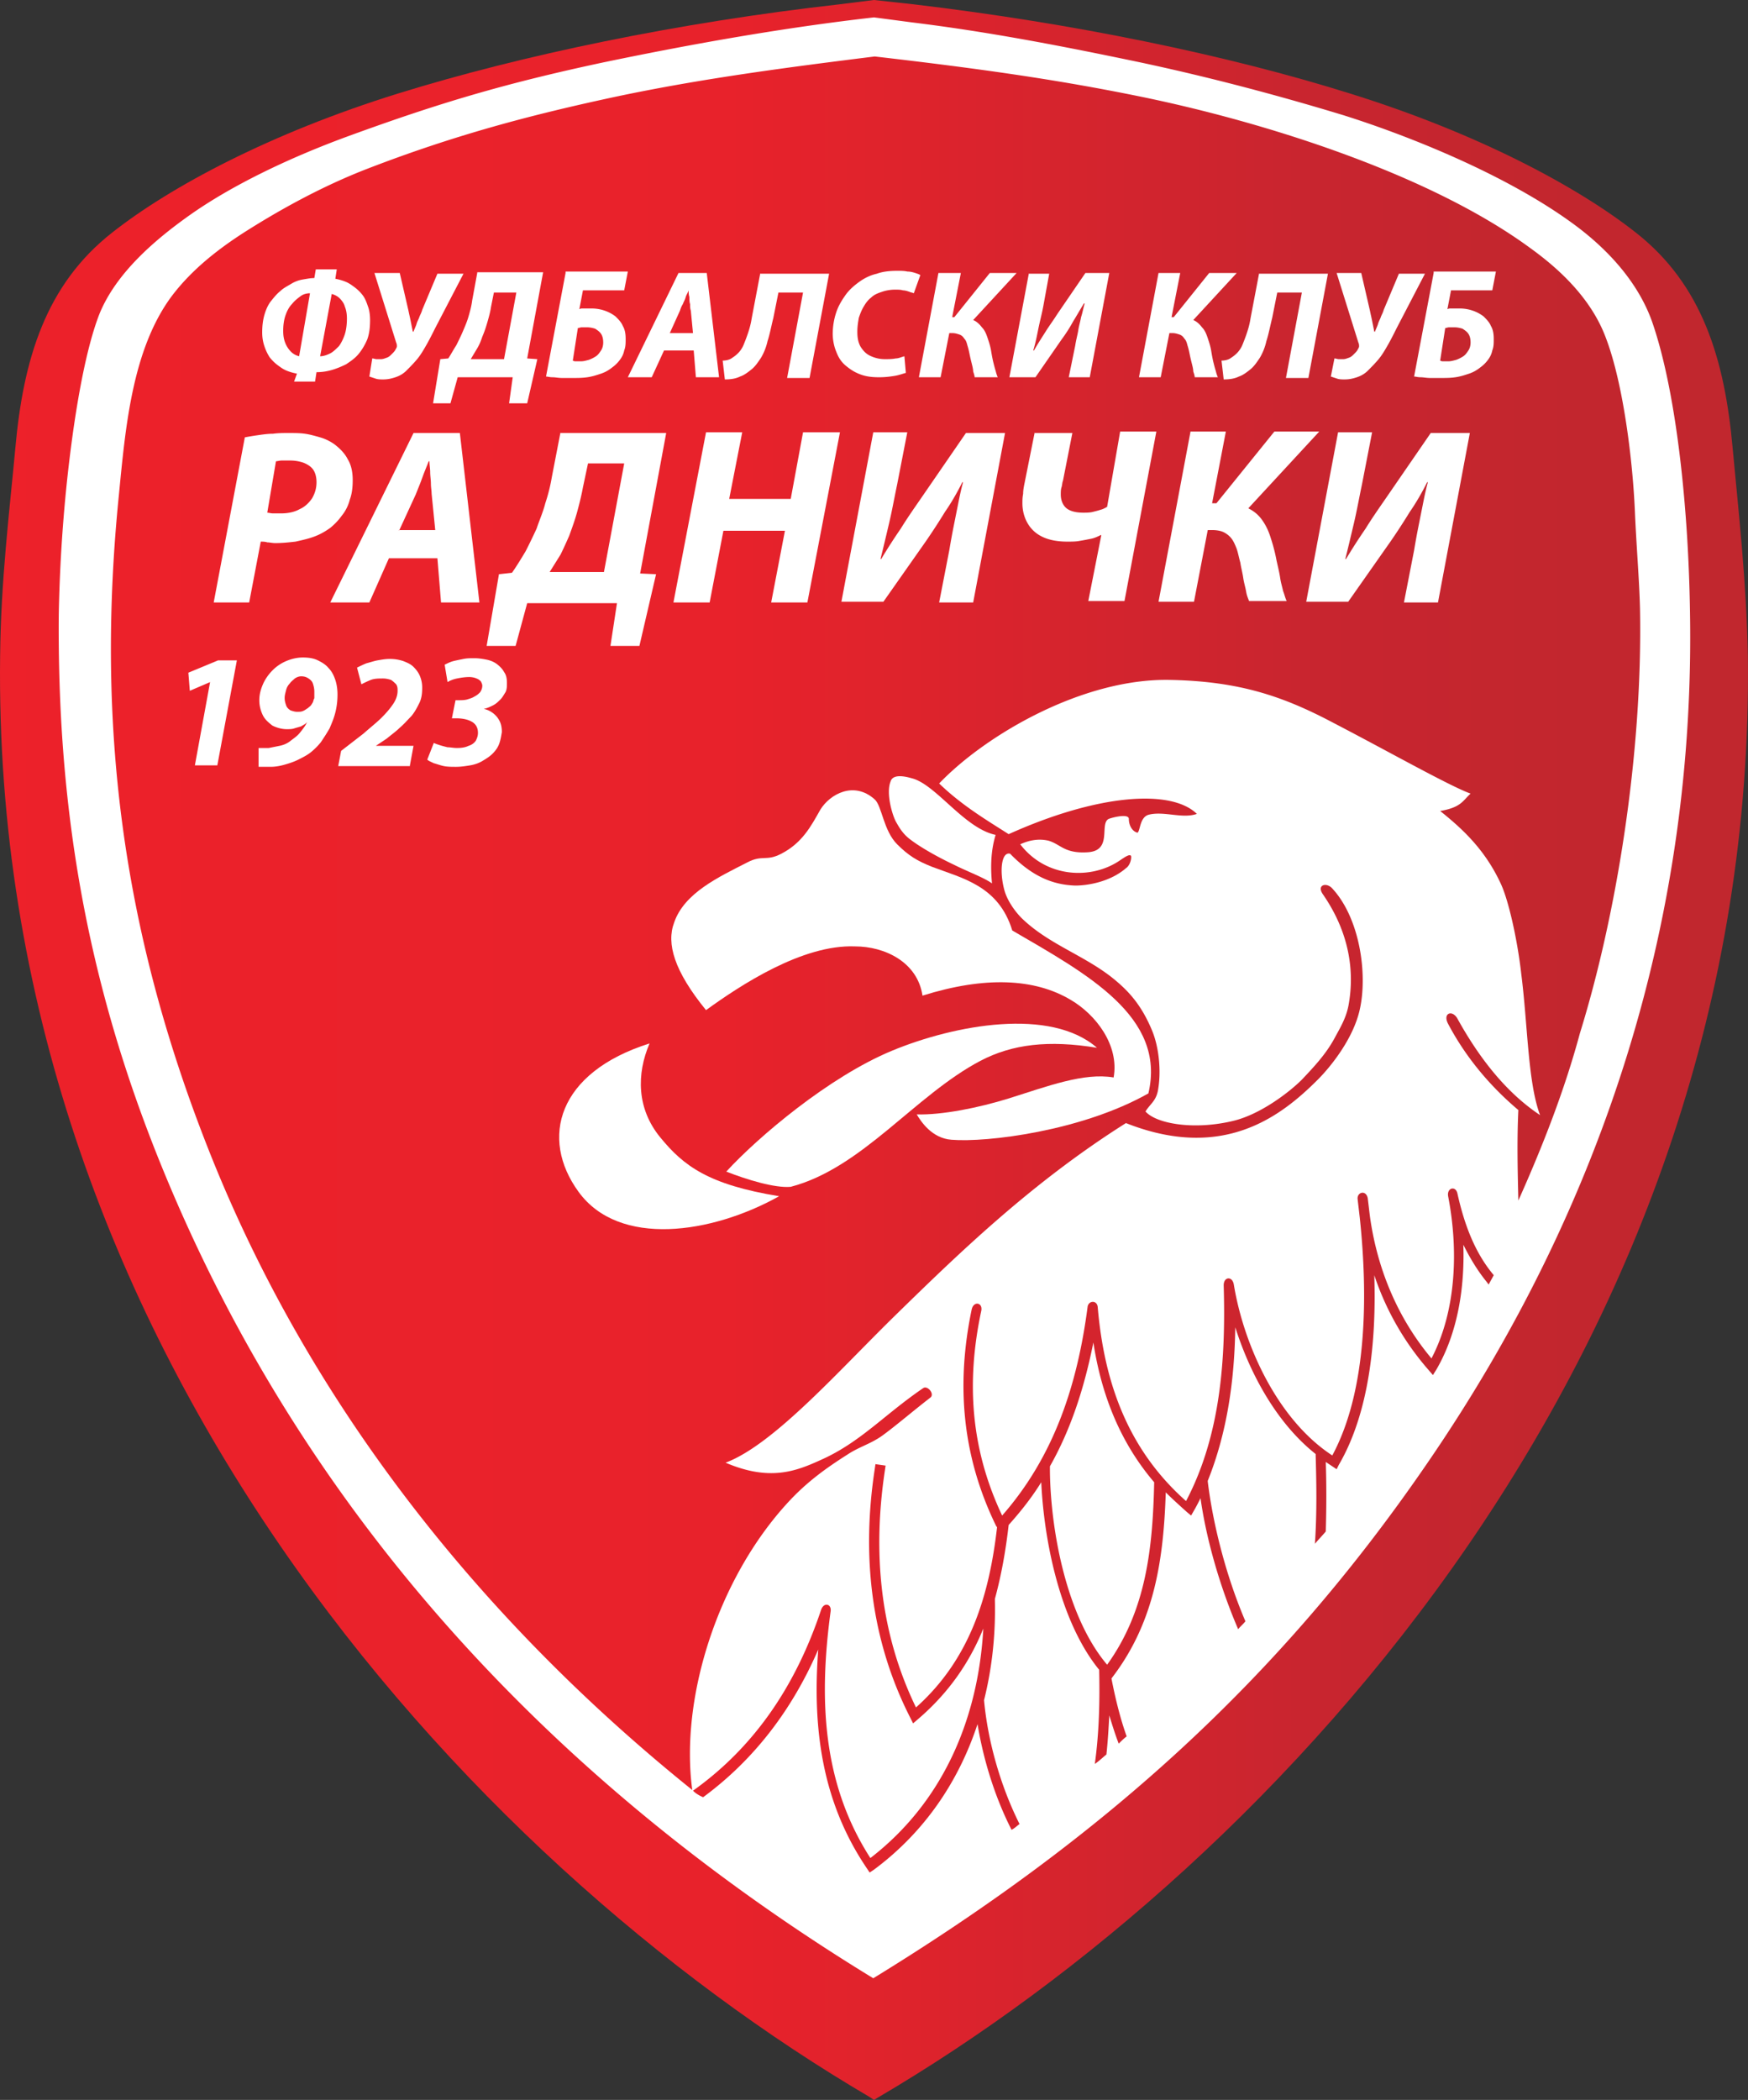
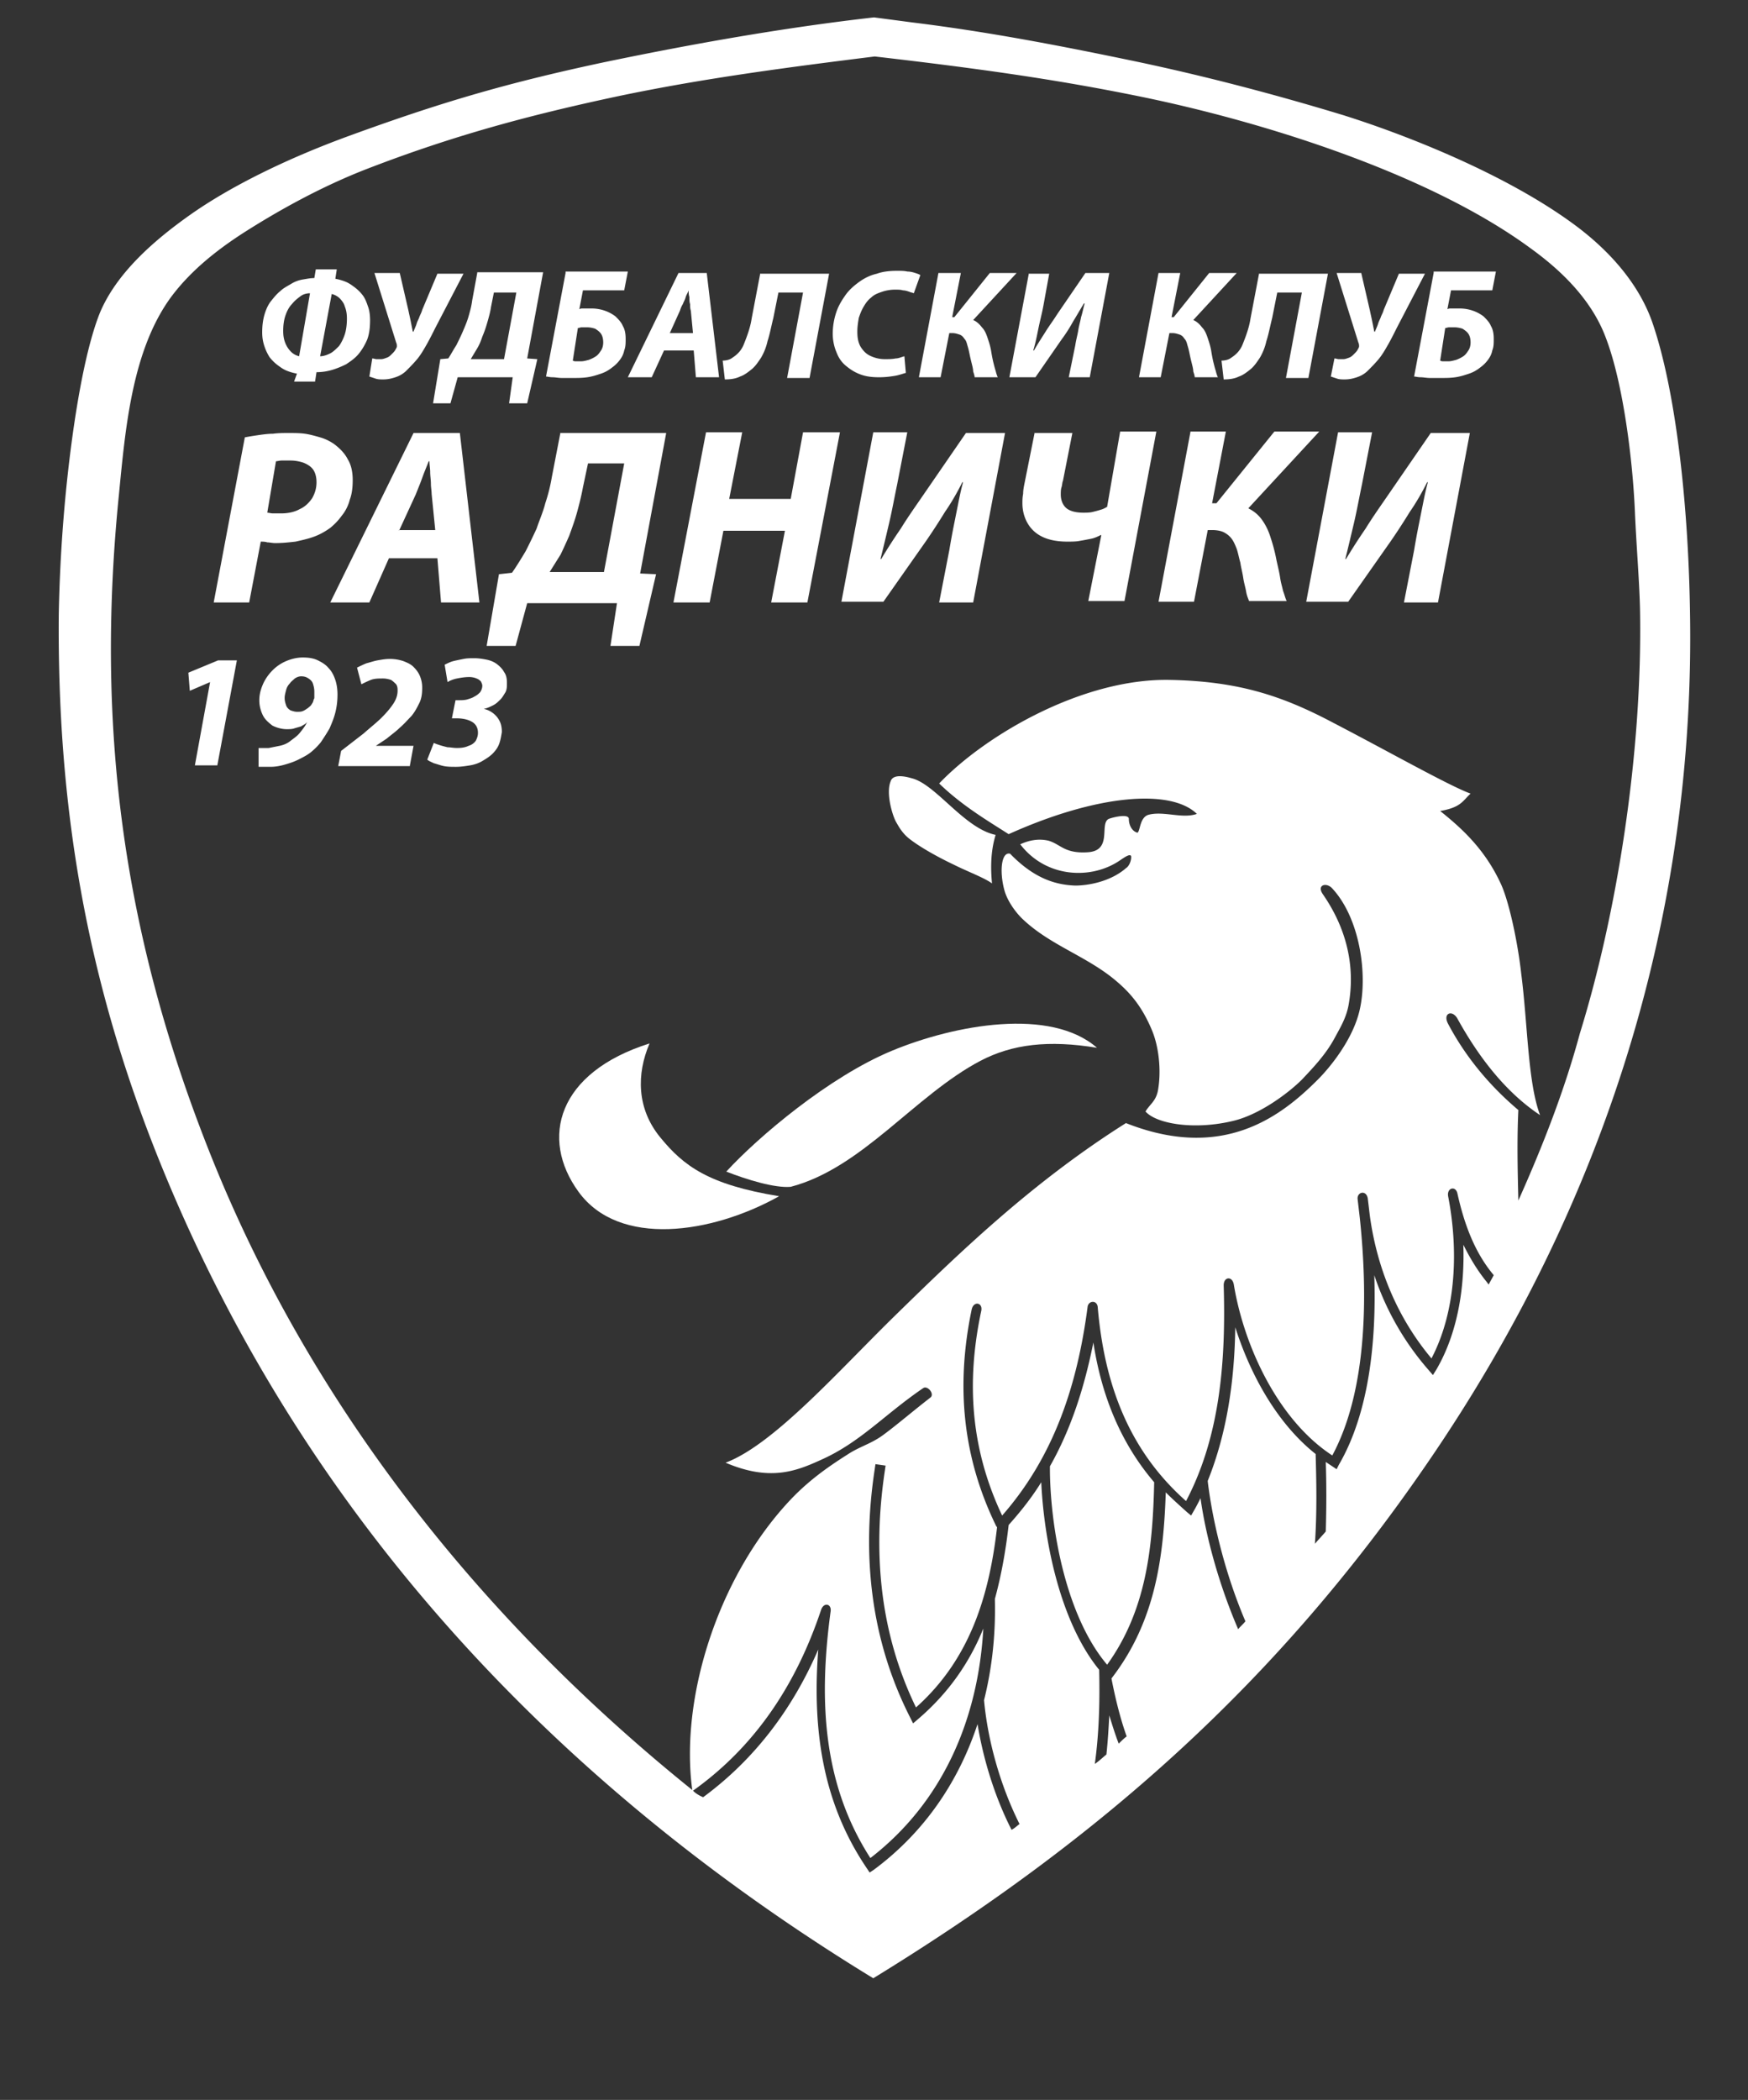
<svg xmlns="http://www.w3.org/2000/svg" viewBox="0 0 288.89 347">
  <rect x="0" y="0" width="288.89" height="347" fill="#333333" stroke="none" />
  <defs>
    <linearGradient id="a" x1="22.1" x2="277.901" y1="150" y2="150" gradientTransform="translate(-28.054 326.232) scale(1.197)" gradientUnits="userSpaceOnUse">
      <stop offset="0" stop-color="#ed212a" />
      <stop offset=".42" stop-color="#e8222b" />
      <stop offset=".74" stop-color="#c8252f" />
      <stop offset=".88" stop-color="#c2262e" />
      <stop offset="1" stop-color="#c1272e" />
    </linearGradient>
  </defs>
  <g fill-rule="evenodd" clip-rule="evenodd">
-     <path fill="url(#a)" d="m151.429 332.214 6.58.718c26.325 3.111 51.811 8.376 72.033 14.718 21.179 6.58 37.691 15.435 47.264 22.974 11.008 8.615 14.717 20.94 16.034 35.657.957 10.41 2.273 21.897 2.512 34.34 1.436 113.673-76.938 198.987-143.825 238.234l-.598.36-.718-.48C83.823 639.49 5.569 554.176 7.005 440.623c.12-12.444 1.555-23.931 2.513-34.341 1.316-14.718 5.025-27.042 16.033-35.657 9.573-7.539 26.085-16.393 47.264-22.974 20.461-6.342 46.307-11.726 72.87-14.718z" class="st0" transform="translate(-6.985 -332.214)" />
-     <path fill="#fff" d="M116.683 166.919c-5.265-6.461-6.58-11.008-5.265-14.478 1.676-4.906 7.42-7.539 12.086-9.932 2.512-1.316 3.11-.12 5.623-1.436 3.47-1.794 4.906-4.546 6.462-7.299 1.555-2.512 5.504-4.786 8.974-1.675 1.196 1.077 1.436 5.145 3.71 7.419 1.914 1.914 3.35 2.752 5.743 3.71 5.025 1.914 11.008 3.11 13.281 10.529 12.325 7.18 25.487 14.239 22.496 26.922-11.009 6.222-26.684 8.137-32.547 7.658-3.23-.24-5.025-2.991-5.743-4.188 4.188.12 10.17-1.077 15.196-2.632 6.462-2.034 12.444-4.308 17.35-3.47.957-5.385-2.991-10.41-7.06-12.803-5.982-3.59-14.238-3.949-24.529-.718-.837-5.624-6.342-8.137-11.128-8.137-8.735-.359-19.025 6.462-24.649 10.53z" class="st1" />
+     <path fill="#fff" d="M116.683 166.919z" class="st1" />
    <path fill="#fff" d="M181.297 173.141c-8.017-1.316-14-.598-19.264 2.154-10.889 5.743-19.504 17.709-31.35 20.82-2.632.24-7.299-1.197-10.65-2.513 5.265-5.743 16.992-15.675 27.402-19.982 10.41-4.308 26.204-7.18 33.862-.479z" class="st1" />
    <path fill="#fff" d="M128.768 197.67c-11.726-1.914-15.794-5.025-19.623-9.692-3.949-4.786-3.949-10.53-1.795-15.555-15.196 4.786-18.187 15.675-11.726 24.53 6.7 9.213 22.017 6.94 33.144.717z" class="st1" />
    <path fill="#fff" d="M144.443 2.872c-14.717 1.675-29.674 4.307-44.631 7.418-16.273 3.47-27.162 6.701-42.238 12.205-9.812 3.59-19.265 8.137-26.205 13.043-5.743 4.068-12.205 9.572-14.957 16.392-2.513 6.462-4.307 17.71-5.384 28a257.295 257.295 0 0 0-1.316 21.657c-.24 30.752 4.187 59.828 17.11 91.417 24.05 58.87 66.17 102.544 117.502 133.894 38.05-23.333 67.007-49.298 91.536-85.075 29.674-43.195 44.392-91.057 43.435-141.073-.24-15.675-2.034-35.06-6.103-47.144-1.914-5.744-6.222-11.487-13.042-16.513-11.367-8.376-27.88-14.837-38.17-18.068-11.008-3.35-22.376-6.342-33.623-8.735-12.564-2.632-24.889-5.025-37.572-6.58zM114.53 295.907c10.41-7.418 17.111-17.709 21.18-29.914.478-1.316 1.794-.957 1.555.36-1.915 14.238-1.436 28.238 6.581 40.682 12.085-9.333 17.829-23.093 18.666-37.93-2.273 5.623-5.743 10.649-10.769 14.956l-.837.718-.479-.957c-6.581-12.923-8.017-26.922-5.863-41.042l.12-.837 1.675.24-.12.837c-2.034 13.52-.837 26.802 5.145 39.127 8.855-7.897 12.085-18.307 13.402-29.794l-.12-.12c-5.624-11.487-6.7-23.333-4.068-35.896.359-1.436 1.914-1.077 1.555.359-2.513 11.845-1.675 22.854 3.47 33.742 8.615-9.811 12.444-21.657 14.12-34.46.12-1.077 1.555-1.197 1.675 0 1.077 12.563 5.025 23.572 14.598 32.067 5.743-10.888 6.58-23.572 6.222-35.657 0-1.436 1.436-1.556 1.675-.12 1.675 10.171 7.299 22.376 16.273 28.239 5.863-10.889 5.863-26.803 4.547-39.247-.12-1.077-.24-2.034-.36-3.111-.119-1.197 1.437-1.556 1.676-.12.12.958.24 2.034.36 2.992 1.196 8.615 4.546 16.751 10.17 23.452 4.188-8.017 4.427-18.187 2.752-26.803-.24-1.436 1.316-1.794 1.555-.359 1.077 4.787 2.752 9.573 5.983 13.402-.24.478-.598 1.077-.837 1.555l-.36-.478c-1.555-1.915-2.752-3.949-3.828-6.103.239 7.18-.958 14.598-4.428 20.58l-.598.958-.718-.837a45.68 45.68 0 0 1-8.974-15.675c.359 10.888-.838 22.734-5.863 31.35l-.36.717-.717-.478-1.077-.718c.12 3.47.12 7.418 0 11.487-.598.718-1.196 1.316-1.795 2.034.36-5.265.24-10.53.12-14.837-6.342-5.026-10.769-13.043-13.282-20.94-.12 8.615-1.316 17.35-4.547 25.367v.12c.838 6.94 2.992 15.555 6.222 23.093-.359.479-.837.838-1.196 1.316-2.992-6.94-5.265-14.837-6.222-21.657-.36.717-.718 1.435-1.077 2.034l-.479.837-.718-.598c-1.196-1.077-2.393-2.154-3.47-3.23-.359 10.888-1.795 21.178-8.615 30.272l-.359.479c.598 3.11 1.436 6.58 2.513 9.572-.479.36-.838.718-1.316 1.197-.599-1.556-1.077-3.111-1.556-4.667-.12 2.154-.24 4.308-.478 6.461-.599.48-1.197 1.077-1.915 1.556.718-5.145.838-10.53.718-15.555-6.342-7.778-9.094-20.94-9.572-30.99-1.556 2.512-3.35 4.785-5.385 7.059-.478 4.188-1.196 8.256-2.273 12.205v.359c.12 5.623-.479 11.128-1.795 16.392.598 6.581 2.632 14 5.863 20.461-.479.36-.838.718-1.316.958-2.752-5.385-4.667-11.607-5.624-17.47-3.111 9.453-8.735 17.829-17.11 24.05l-.719.48-.478-.719c-7.539-11.128-8.974-23.452-8.017-36.136-4.188 9.693-10.41 18.068-19.025 24.41-.838-.359-1.317-.718-1.676-1.077zm136.407-97.519c-.12-5.025-.239-9.931 0-14.957-3.829-3.23-8.256-7.897-11.606-14.239-.957-1.794.718-2.393 1.555-.837 5.026 9.094 10.051 13.52 13.641 15.914-2.034-5.385-2.034-14.957-3.111-23.333-.598-5.384-2.034-11.965-3.35-14.837-2.633-5.743-6.462-9.213-10.051-12.085 3.47-.598 3.709-1.675 5.025-2.872-3.59-1.316-13.52-6.94-22.734-11.726-8.376-4.427-15.556-6.82-26.803-7.06-14.478-.359-30.632 9.094-38.29 17.11 3.83 3.71 8.137 6.223 11.487 8.377 14.598-6.581 26.803-7.539 31.11-3.35-2.393.837-5.384-.48-7.897.12-1.555.358-1.436 2.631-1.914 2.99-.957-.239-1.436-1.316-1.436-2.273 0-.957-2.752-.24-3.35 0-1.556.838.717 5.265-3.47 5.504-3.83.24-4.428-1.316-6.462-1.914-1.555-.36-3.11-.12-4.666.598 4.307 5.624 11.845 5.863 16.512 2.632.718-.478 1.556-1.077 1.795-.718.12.36-.12 1.556-.838 2.035-2.632 2.273-6.341 2.871-8.376 2.871-3.47-.12-6.94-1.316-10.769-5.265-1.435-.359-1.794 2.872-.957 5.983.479 1.795 1.795 3.59 2.872 4.667 4.427 4.307 10.29 6.102 15.076 9.931 2.513 2.034 4.667 4.308 6.462 8.615 1.196 2.872 1.555 6.94.957 10.051-.359 1.676-1.316 2.154-2.034 3.35 1.795 2.035 8.017 3.112 14.478 1.556 4.547-1.077 9.333-4.786 11.367-6.82 2.035-2.154 3.95-4.188 5.385-6.82.957-1.795 2.034-3.47 2.393-5.864.838-5.025.24-11.367-4.308-17.948-1.076-1.555.599-2.034 1.556-.957 4.547 4.906 5.863 14.12 4.547 19.982-1.077 4.906-4.906 9.573-6.94 11.607-6.103 6.102-15.675 13.52-31.709 7.18-15.555 9.81-27.64 21.537-37.93 31.588-9.214 8.974-20.222 21.538-28.239 24.53 7.299 3.11 11.607 1.435 15.794-.48 6.462-2.87 10.53-7.537 16.872-11.845.718-.479 1.914.957 1.196 1.555-2.632 2.035-5.743 4.667-7.538 5.983-2.154 1.675-4.068 2.034-6.222 3.47-3.59 2.274-6.7 4.547-9.692 7.778-11.846 12.803-17.948 32.666-15.914 47.623-34.222-27.521-63.058-63.059-79.93-105.776-14.239-36.016-18.666-70.118-14.837-108.168 1.077-11.008 2.154-24.05 8.735-32.905 2.991-3.949 6.94-7.299 11.965-10.53 5.265-3.35 12.564-7.538 20.7-10.649 14-5.384 26.444-8.735 41.042-11.846 14.24-2.991 28.12-4.786 42.478-6.58 17.59 2.033 30.153 3.828 43.674 6.58 20.58 4.188 47.982 12.803 64.734 25.128 4.307 3.11 9.93 8.017 12.444 14.837 2.871 7.538 4.427 20.222 4.786 28.717.24 5.624.718 11.128.837 15.914.48 24.17-3.948 50.973-9.93 70.238-2.514 9.333-6.103 18.546-10.172 27.64zm-60.186 46.546c-.24 10.889-1.316 21.18-7.778 30.153-6.7-7.897-9.333-22.136-9.453-31.948v-.837c3.59-6.342 5.744-13.282 7.18-20.461 1.316 8.615 4.427 16.512 10.05 23.093z" class="st1" />
    <path fill="#fff" d="M150.785 128.63c3.949 1.076 8.615 8.256 13.76 9.332-.837 2.752-.837 5.505-.598 8.017-1.316-.957-3.949-1.914-6.342-3.11-2.273-1.078-5.145-2.633-7.06-4.069-1.316-.957-1.914-2.034-2.392-2.872-.599-.957-1.795-4.786-.958-6.82.479-1.556 3.47-.479 3.59-.479zM48.6 63.058h3.47l.239-1.555c.837 0 1.675-.12 2.513-.36.837-.239 1.675-.597 2.393-.956.718-.48 1.436-.958 2.034-1.676.598-.718 1.077-1.555 1.436-2.393.359-.957.478-2.034.478-3.23 0-.838-.12-1.676-.359-2.274-.239-.718-.478-1.316-.837-1.795a6.857 6.857 0 0 0-1.316-1.316c-.48-.359-.958-.718-1.556-.957a8.813 8.813 0 0 0-1.675-.479l.24-1.555h-3.47l-.24 1.436c-.598 0-1.197.12-1.915.239a5.287 5.287 0 0 0-1.914.718c-.598.359-1.316.718-1.795 1.196-.598.479-1.077 1.077-1.555 1.676-.48.598-.838 1.435-1.077 2.273-.24.838-.36 1.795-.36 2.872 0 .837.12 1.555.36 2.273.239.718.478 1.197.837 1.795.36.479.838.957 1.316 1.316.479.36.958.718 1.556.957.598.24 1.077.36 1.675.48zm.837-4.188c-.479-.12-.957-.359-1.316-.718a4.303 4.303 0 0 1-.957-1.435c-.24-.599-.36-1.197-.36-2.035 0-.957.12-1.794.36-2.512.239-.718.598-1.436 1.077-1.915.478-.598.957-.957 1.435-1.316.479-.359 1.077-.479 1.556-.479zm5.385-10.29c.478.12.957.359 1.316.718.359.359.718.838.837 1.316.24.598.36 1.197.36 2.034 0 .958-.12 1.915-.36 2.633-.239.718-.598 1.436-.957 1.914-.479.479-.957.957-1.436 1.197-.478.239-1.077.478-1.675.478zM61.881 45.11l3.59 11.487c.12.24.12.479.12.598 0 .24-.12.36-.24.598-.12.24-.359.48-.598.718-.24.24-.479.479-.838.599s-.598.239-.957.239h-.718c-.24 0-.478-.12-.718-.12l-.478 2.992 1.077.359c.358.12.837.12 1.196.12.718 0 1.316-.12 2.034-.36.718-.239 1.316-.598 1.795-1.077.598-.598 1.197-1.196 1.795-1.914.598-.718 1.077-1.556 1.555-2.393.479-.838.958-1.795 1.436-2.752L76.6 45.23H72.29l-2.513 5.982c-.12.479-.359.838-.478 1.197-.12.359-.36.718-.479 1.197-.12.358-.359.837-.478 1.196h-.12l-.359-1.795c-.12-.598-.24-1.077-.359-1.675l-1.436-6.222zM78.872 45.11l-.837 4.547c-.12.957-.36 1.795-.599 2.632-.239.838-.598 1.675-.957 2.513-.359.838-.718 1.556-1.077 2.274-.478.717-.837 1.435-1.316 2.153l-1.316.12-1.197 7.299h2.872l1.197-4.308h9.093l-.598 4.308h2.991l1.676-7.299-1.676-.12 2.633-14.239H78.872zm2.752 3.23h3.71L83.299 59.35h-5.504c.36-.598.718-1.197 1.077-1.795.36-.598.599-1.196.838-1.914.359-.838.598-1.556.837-2.393.24-.838.479-1.676.599-2.513zM93.47 45.11l-3.23 17.11c.239 0 .598.12 1.076.12.479 0 .958.12 1.556.12h1.795c.837 0 1.555 0 2.393-.12.837-.12 1.555-.359 2.273-.598.718-.24 1.316-.598 1.915-1.077a5.673 5.673 0 0 0 1.196-1.196c.36-.479.599-.958.718-1.556.24-.598.24-1.196.24-1.914 0-.838-.12-1.556-.48-2.154-.238-.598-.717-1.077-1.196-1.556a6.342 6.342 0 0 0-1.794-.957 6.776 6.776 0 0 0-2.154-.359h-1.436c-.24 0-.36 0-.598.12l.598-3.111h6.82l.599-3.111H93.47zm2.034 9.094c.24 0 .36-.12.718-.12h.718c.598 0 1.077.12 1.436.24.359.239.718.478.957.837.24.359.36.838.36 1.436 0 .479-.12.957-.36 1.316-.239.36-.478.718-.837.957a5.59 5.59 0 0 1-1.197.599c-.478.12-.837.239-1.316.239h-.718c-.24 0-.359 0-.598-.12zM114.65 57.913l.358 4.427h3.83l-2.035-17.23h-4.667l-8.375 17.23h3.948l2.034-4.427zm-3.95-2.872 1.676-3.709c.12-.359.239-.718.478-1.077.12-.359.36-.718.479-1.196.12-.36.359-.718.479-1.077 0 .359 0 .718.12 1.077 0 .359 0 .837.119 1.196 0 .36 0 .718.12 1.077l.358 3.71zM125.657 45.11l-1.435 7.538c-.12.838-.36 1.675-.599 2.393-.239.718-.478 1.317-.718 1.915a4.303 4.303 0 0 1-.957 1.436c-.359.359-.718.598-1.077.837-.359.24-.957.36-1.436.36l.36 3.11c.957 0 1.794-.12 2.512-.478.718-.24 1.316-.718 1.915-1.197.598-.478 1.076-1.196 1.555-1.914a9.436 9.436 0 0 0 1.077-2.752c.359-1.077.598-2.394.957-3.83l.838-4.187h4.068l-2.632 14.119h3.709l3.23-17.23h-11.367zM149.469 58.87c-.479.12-.957.36-1.436.36-.598.119-1.197.119-1.795.119-.957 0-1.795-.24-2.513-.598-.718-.36-1.196-.958-1.555-1.556-.36-.718-.479-1.436-.479-2.393 0-.838.12-1.555.24-2.273.239-.718.478-1.317.837-1.915.36-.598.718-1.077 1.197-1.436.478-.478 1.077-.718 1.794-.957a6.776 6.776 0 0 1 2.154-.359c.479 0 .958 0 1.316.12.36 0 .718.12 1.077.239.24.12.479.12.718.24l1.077-2.992c-.12-.12-.478-.24-.837-.359-.36-.12-.838-.24-1.317-.24-.478-.119-1.076-.119-1.675-.119-1.196 0-2.393.12-3.35.479-1.077.239-2.034.718-2.872 1.316-.837.598-1.675 1.316-2.273 2.154-.599.837-1.197 1.794-1.556 2.871a11.28 11.28 0 0 0-.598 3.59c0 1.077.24 2.154.598 2.991.36.958.838 1.676 1.556 2.274.718.598 1.436 1.077 2.393 1.436.957.359 1.914.478 3.11.478 1.078 0 1.915-.12 2.633-.239.718-.12 1.316-.359 1.795-.479zM155.093 45.11l-3.231 17.23h3.59l1.435-7.299h.479c.479 0 .838.12 1.197.24.359.12.598.359.837.718.24.239.36.598.479 1.077.12.358.24.837.359 1.435.12.599.24 1.077.359 1.556.12.479.239.957.239 1.316.12.36.24.718.24.957h3.828c-.12-.239-.239-.598-.359-1.077-.12-.359-.239-.837-.359-1.316-.12-.478-.239-1.077-.359-1.795-.12-.837-.359-1.555-.598-2.273-.24-.718-.478-1.316-.957-1.795-.36-.478-.838-.957-1.436-1.196l7.18-7.778h-4.428l-5.863 7.299h-.359l1.436-7.299zM170.05 45.11l-3.231 17.23h4.307l4.308-6.222a25.467 25.467 0 0 0 1.914-2.991c.599-.957 1.197-2.034 1.795-2.991h.12c-.24.837-.359 1.555-.598 2.273-.12.718-.36 1.436-.479 2.273-.12.718-.359 1.556-.479 2.394l-1.076 5.264h3.47l3.23-17.23h-3.948l-4.667 6.82c-.598.958-1.316 1.915-1.914 2.872-.599.957-1.317 2.034-1.915 3.111h-.12c.36-1.196.599-2.393.838-3.59.24-1.196.598-2.512.838-3.829l.957-5.264h-3.35zM191.468 45.11l-3.23 17.23h3.589l1.436-7.299h.478c.479 0 .838.12 1.197.24.359.12.598.359.837.718.24.239.36.598.479 1.077.12.358.24.837.359 1.435.12.599.24 1.077.359 1.556.12.479.24.957.24 1.316.119.36.239.718.239.957h3.828c-.12-.239-.239-.598-.358-1.077-.12-.359-.24-.837-.36-1.316-.12-.478-.239-1.077-.358-1.795-.12-.837-.36-1.555-.599-2.273-.239-.718-.478-1.316-.957-1.795-.359-.478-.838-.957-1.436-1.196l7.18-7.778h-4.547l-5.863 7.299h-.36l1.436-7.299zM208.1 45.11l-1.436 7.538c-.12.838-.359 1.675-.598 2.393-.24.718-.479 1.317-.718 1.915a4.303 4.303 0 0 1-.957 1.436c-.36.359-.718.598-1.077.837-.36.24-.958.36-1.436.36l.359 3.11c.957 0 1.795-.12 2.512-.478.718-.24 1.317-.718 1.915-1.197.598-.478 1.077-1.196 1.555-1.914a9.436 9.436 0 0 0 1.077-2.752c.36-1.077.599-2.394.958-3.83l.837-4.187h4.068l-2.632 14.119h3.71l3.23-17.23H208.1zM220.903 45.11l3.59 11.487c.12.24.12.479.12.598 0 .24-.12.36-.24.598-.12.24-.359.48-.598.718-.24.24-.479.479-.838.599s-.598.239-.957.239h-.718c-.24 0-.479-.12-.718-.12l-.598 2.992 1.077.359c.359.12.837.12 1.196.12.718 0 1.316-.12 2.034-.36.718-.239 1.316-.598 1.795-1.077.598-.598 1.197-1.196 1.795-1.914.598-.718 1.077-1.556 1.555-2.393.48-.838.958-1.795 1.436-2.752l4.667-8.974h-4.308l-2.512 5.982c-.12.479-.36.838-.48 1.197-.119.359-.358.718-.478 1.197-.12.358-.359.837-.478 1.196h-.12l-.359-1.795c-.12-.598-.24-1.077-.359-1.675l-1.436-6.222zM236.937 45.11l-3.231 17.11c.24 0 .598.12 1.077.12s.957.12 1.555.12h1.795c.838 0 1.556 0 2.393-.12.838-.12 1.556-.359 2.274-.598.718-.24 1.316-.598 1.914-1.077a5.673 5.673 0 0 0 1.197-1.196c.359-.479.598-.958.718-1.556.24-.598.24-1.196.24-1.914 0-.838-.12-1.556-.48-2.154-.239-.598-.717-1.077-1.196-1.556a6.342 6.342 0 0 0-1.795-.957 6.775 6.775 0 0 0-2.154-.359h-1.436c-.239 0-.359 0-.598.12l.598-3.111h6.82l.6-3.111h-10.291zm1.914 9.094c.24 0 .36-.12.718-.12h.718c.598 0 1.077.12 1.436.24.359.239.718.478.957.837.24.359.36.838.36 1.436 0 .479-.12.957-.36 1.316-.24.36-.478.718-.837.957a5.59 5.59 0 0 1-1.197.599c-.479.12-.838.239-1.316.239h-.718c-.24 0-.36 0-.598-.12zM35.318 99.553h5.863l1.914-10.05c.36 0 .718 0 1.077.119.36 0 .838.12 1.316.12 1.197 0 2.274-.12 3.35-.24 1.078-.24 2.155-.479 3.112-.838.957-.358 1.795-.837 2.632-1.435.718-.599 1.316-1.197 1.915-2.035.598-.717 1.077-1.675 1.316-2.632.359-.957.479-2.034.479-3.23 0-1.317-.24-2.513-.838-3.47-.479-.958-1.316-1.795-2.273-2.513-.718-.479-1.436-.838-2.274-1.077-.838-.24-1.675-.479-2.513-.599-.837-.12-1.795-.12-2.632-.12-.957 0-1.795 0-2.633.12-.837 0-1.675.12-2.512.24-.838.12-1.556.24-2.154.359zm10.29-23.333c.24 0 .598-.12.957-.12h1.436c.718 0 1.436.12 2.154.36.598.239 1.197.598 1.556 1.077.358.478.598 1.196.598 2.153 0 .958-.24 1.795-.718 2.633-.479.718-1.197 1.436-2.034 1.795-.838.478-1.915.718-3.111.718h-1.317c-.358 0-.717-.12-.957-.12zM72.291 92.254l.598 7.3h6.342l-3.23-28h-7.658l-13.76 28h6.46l3.231-7.3zm-6.342-4.547 2.753-5.983.717-1.794c.24-.599.48-1.317.718-1.915l.718-1.795h.12c0 .599.12 1.197.12 1.795 0 .598.12 1.316.12 1.915 0 .598.119 1.196.119 1.675l.598 5.983H65.95zM92.633 71.434l-1.436 7.419a28.347 28.347 0 0 1-1.077 4.307c-.36 1.436-.957 2.752-1.436 4.188a108.549 108.549 0 0 1-1.795 3.71c-.718 1.196-1.436 2.393-2.273 3.59l-2.154.239-2.034 11.845h4.786l1.914-7.06h14.838l-1.077 7.06h4.786l2.752-11.845-2.632-.12 4.307-23.213h-17.47Zm4.546 5.145h5.983l-3.35 17.949h-8.974l1.795-2.872c.478-.957.957-2.034 1.435-3.111.48-1.316.958-2.633 1.317-3.949.359-1.316.718-2.752.957-4.068zM130.683 82.442h-10.17l2.153-11.008h-5.983l-5.384 28.12h5.983l2.273-11.847h10.17l-2.273 11.846h5.983l5.384-28.119h-6.102zM144.324 71.434l-5.265 28h6.94l7.06-10.052a108.277 108.277 0 0 0 3.11-4.786c1.077-1.555 2.035-3.23 2.872-4.906h.12c-.36 1.317-.598 2.513-.838 3.71l-.718 3.59c-.239 1.196-.478 2.512-.718 3.948l-1.675 8.615h5.624l5.265-28h-6.462l-7.657 11.129c-1.077 1.555-2.154 3.11-3.111 4.666a91.91 91.91 0 0 0-3.231 5.026h-.12c.479-1.915.957-3.949 1.436-5.983s.838-4.068 1.316-6.342l1.675-8.615zM171.007 71.434l-1.675 8.376c-.12.598-.24 1.197-.24 1.795-.12.598-.12 1.077-.12 1.555 0 1.317.36 2.513.958 3.47.598.958 1.436 1.676 2.513 2.154 1.076.479 2.393.718 3.948.718.718 0 1.436 0 2.034-.12.718-.12 1.317-.239 1.915-.359.598-.12 1.077-.359 1.555-.598h.12l-2.154 10.889h5.983l5.265-28h-5.983l-2.154 12.445c-.24.12-.598.359-1.077.478-.359.12-.837.24-1.316.36-.478.119-1.077.119-1.555.119-1.197 0-2.154-.24-2.752-.718-.599-.479-.958-1.316-.958-2.274 0-.358 0-.837.12-1.196s.12-.838.24-1.077l1.555-7.897h-6.222zM196.733 71.434l-5.265 28h5.863l2.273-11.846h.718c.718 0 1.436.12 1.915.359.478.239.957.598 1.316 1.076.359.48.598 1.077.838 1.676.239.718.358 1.435.598 2.273.12.838.359 1.675.478 2.513.12.837.36 1.555.479 2.273.12.718.359 1.197.479 1.556h6.222c-.24-.479-.36-1.077-.599-1.675-.12-.599-.359-1.317-.478-2.154-.12-.838-.36-1.795-.598-2.872a27.839 27.839 0 0 0-.958-3.71c-.359-1.196-.837-2.153-1.436-2.99-.598-.838-1.316-1.436-2.273-1.915l11.726-12.684h-7.418L201.04 83.16h-.718l2.274-11.846h-5.863zM221.142 71.434l-5.265 28h6.94l7.06-10.052a108.277 108.277 0 0 0 3.111-4.786c1.077-1.555 2.034-3.23 2.872-4.906h.12c-.36 1.317-.599 2.513-.838 3.71l-.718 3.59c-.24 1.196-.479 2.512-.718 3.948l-1.675 8.615h5.624l5.264-28h-6.46L228.8 82.683c-1.077 1.555-2.154 3.11-3.11 4.666a91.91 91.91 0 0 0-3.232 5.026h-.12c.48-1.915.958-3.949 1.437-5.983.478-2.034.837-4.068 1.316-6.342l1.675-8.615zM35.916 126.476l3.23-17.35h-3.11l-4.906 2.034.24 2.991 3.35-1.436-2.513 13.76zM42.736 126.715h1.915c.837 0 1.555-.12 2.393-.36.838-.238 1.555-.478 2.273-.837.718-.359 1.436-.718 2.035-1.196a11.087 11.087 0 0 0 1.675-1.675c.478-.718.957-1.436 1.436-2.274.359-.837.718-1.675.957-2.632.24-.958.359-1.915.359-2.992 0-.837-.12-1.675-.36-2.393-.238-.718-.597-1.436-1.076-1.914-.479-.599-1.077-.958-1.795-1.316-.718-.36-1.555-.48-2.513-.48-.957 0-1.914.24-2.752.6a7.015 7.015 0 0 0-2.273 1.555c-.598.598-1.197 1.436-1.556 2.273-.359.838-.598 1.675-.598 2.633 0 .957.24 1.794.598 2.512.36.718.958 1.197 1.556 1.675.718.36 1.555.599 2.393.599.359 0 .838 0 1.196-.12.36-.12.838-.24 1.197-.359.359-.24.718-.359.957-.718-.239.598-.718 1.197-1.196 1.795-.479.598-1.077.957-1.675 1.436-.48.359-1.077.598-1.676.718l-1.794.359h-1.676zm7.06-14.957c.479 0 .838.12 1.197.359.359.24.598.479.718.837.12.36.239.838.239 1.317v.957c0 .12 0 .24-.12.359 0 .24-.12.359-.12.479-.12.12-.12.239-.239.358-.12.24-.359.36-.598.599-.24.12-.479.359-.838.478-.239.12-.598.12-.957.12s-.718-.12-1.077-.24c-.359-.239-.598-.478-.718-.837s-.239-.718-.239-1.196c0-.479.12-.838.24-1.317.119-.478.358-.837.598-1.077.239-.358.598-.598.837-.837.36-.24.718-.36 1.077-.36zM67.744 126.476l.599-3.231H62.12l1.794-1.197c.718-.598 1.556-1.196 2.154-1.795.718-.598 1.316-1.316 1.915-1.914.598-.718.957-1.436 1.316-2.154.359-.718.478-1.555.478-2.513a4.96 4.96 0 0 0-.359-1.914c-.239-.598-.598-1.077-1.076-1.556-.479-.478-1.077-.718-1.676-.957a6.967 6.967 0 0 0-2.273-.359c-.718 0-1.316.12-2.034.24-.598.12-1.316.358-1.795.478-.598.24-1.077.479-1.556.718l.718 2.752c.479-.24.958-.478 1.556-.718.598-.24 1.316-.24 2.034-.24.479 0 .957.12 1.316.24.36.24.599.479.838.718.24.36.24.718.24 1.077 0 .718-.24 1.436-.719 2.154-.478.718-1.077 1.436-1.914 2.273-.838.838-1.915 1.675-2.992 2.633l-3.709 2.871-.479 2.513h11.846zM70.616 125.518c.24.24.598.36 1.077.599.479.12 1.077.359 1.675.478.598.12 1.316.12 2.034.12.718 0 1.556-.12 2.274-.24s1.436-.358 2.034-.717c.598-.36 1.196-.718 1.675-1.197.479-.479.838-.957 1.077-1.555.24-.599.359-1.317.479-2.035 0-.718-.12-1.316-.36-1.794a3.74 3.74 0 0 0-1.076-1.317c-.479-.359-.958-.598-1.556-.718.598-.12 1.077-.359 1.556-.598.478-.24.837-.598 1.196-.957.36-.36.598-.838.838-1.197.24-.478.24-.957.24-1.555 0-.718-.12-1.316-.48-1.795-.239-.479-.717-.957-1.196-1.316-.479-.36-1.077-.598-1.675-.718-.599-.12-1.316-.24-2.034-.24-.599 0-1.197 0-1.795.12-.598.12-1.197.24-1.675.36-.479.119-.958.358-1.436.597l.478 2.872c.36-.24.958-.478 1.556-.598.598-.12 1.316-.24 2.034-.24.479 0 .957.12 1.197.24.359.12.598.359.718.479.12.239.239.478.239.717 0 .36-.12.718-.36 1.077-.238.24-.478.479-.956.718-.36.24-.838.36-1.197.479-.479.12-.957.12-1.316.12h-.598l-.599 2.99h.718c1.197 0 2.034.24 2.633.6.598.358.957.956.957 1.794 0 .479-.12.838-.36 1.316-.238.36-.717.718-1.196.838-.478.24-1.077.359-1.914.359-.598 0-1.077-.12-1.556-.12-.478-.12-.957-.24-1.316-.359-.359-.12-.718-.24-.957-.359z" class="st1" />
  </g>
</svg>